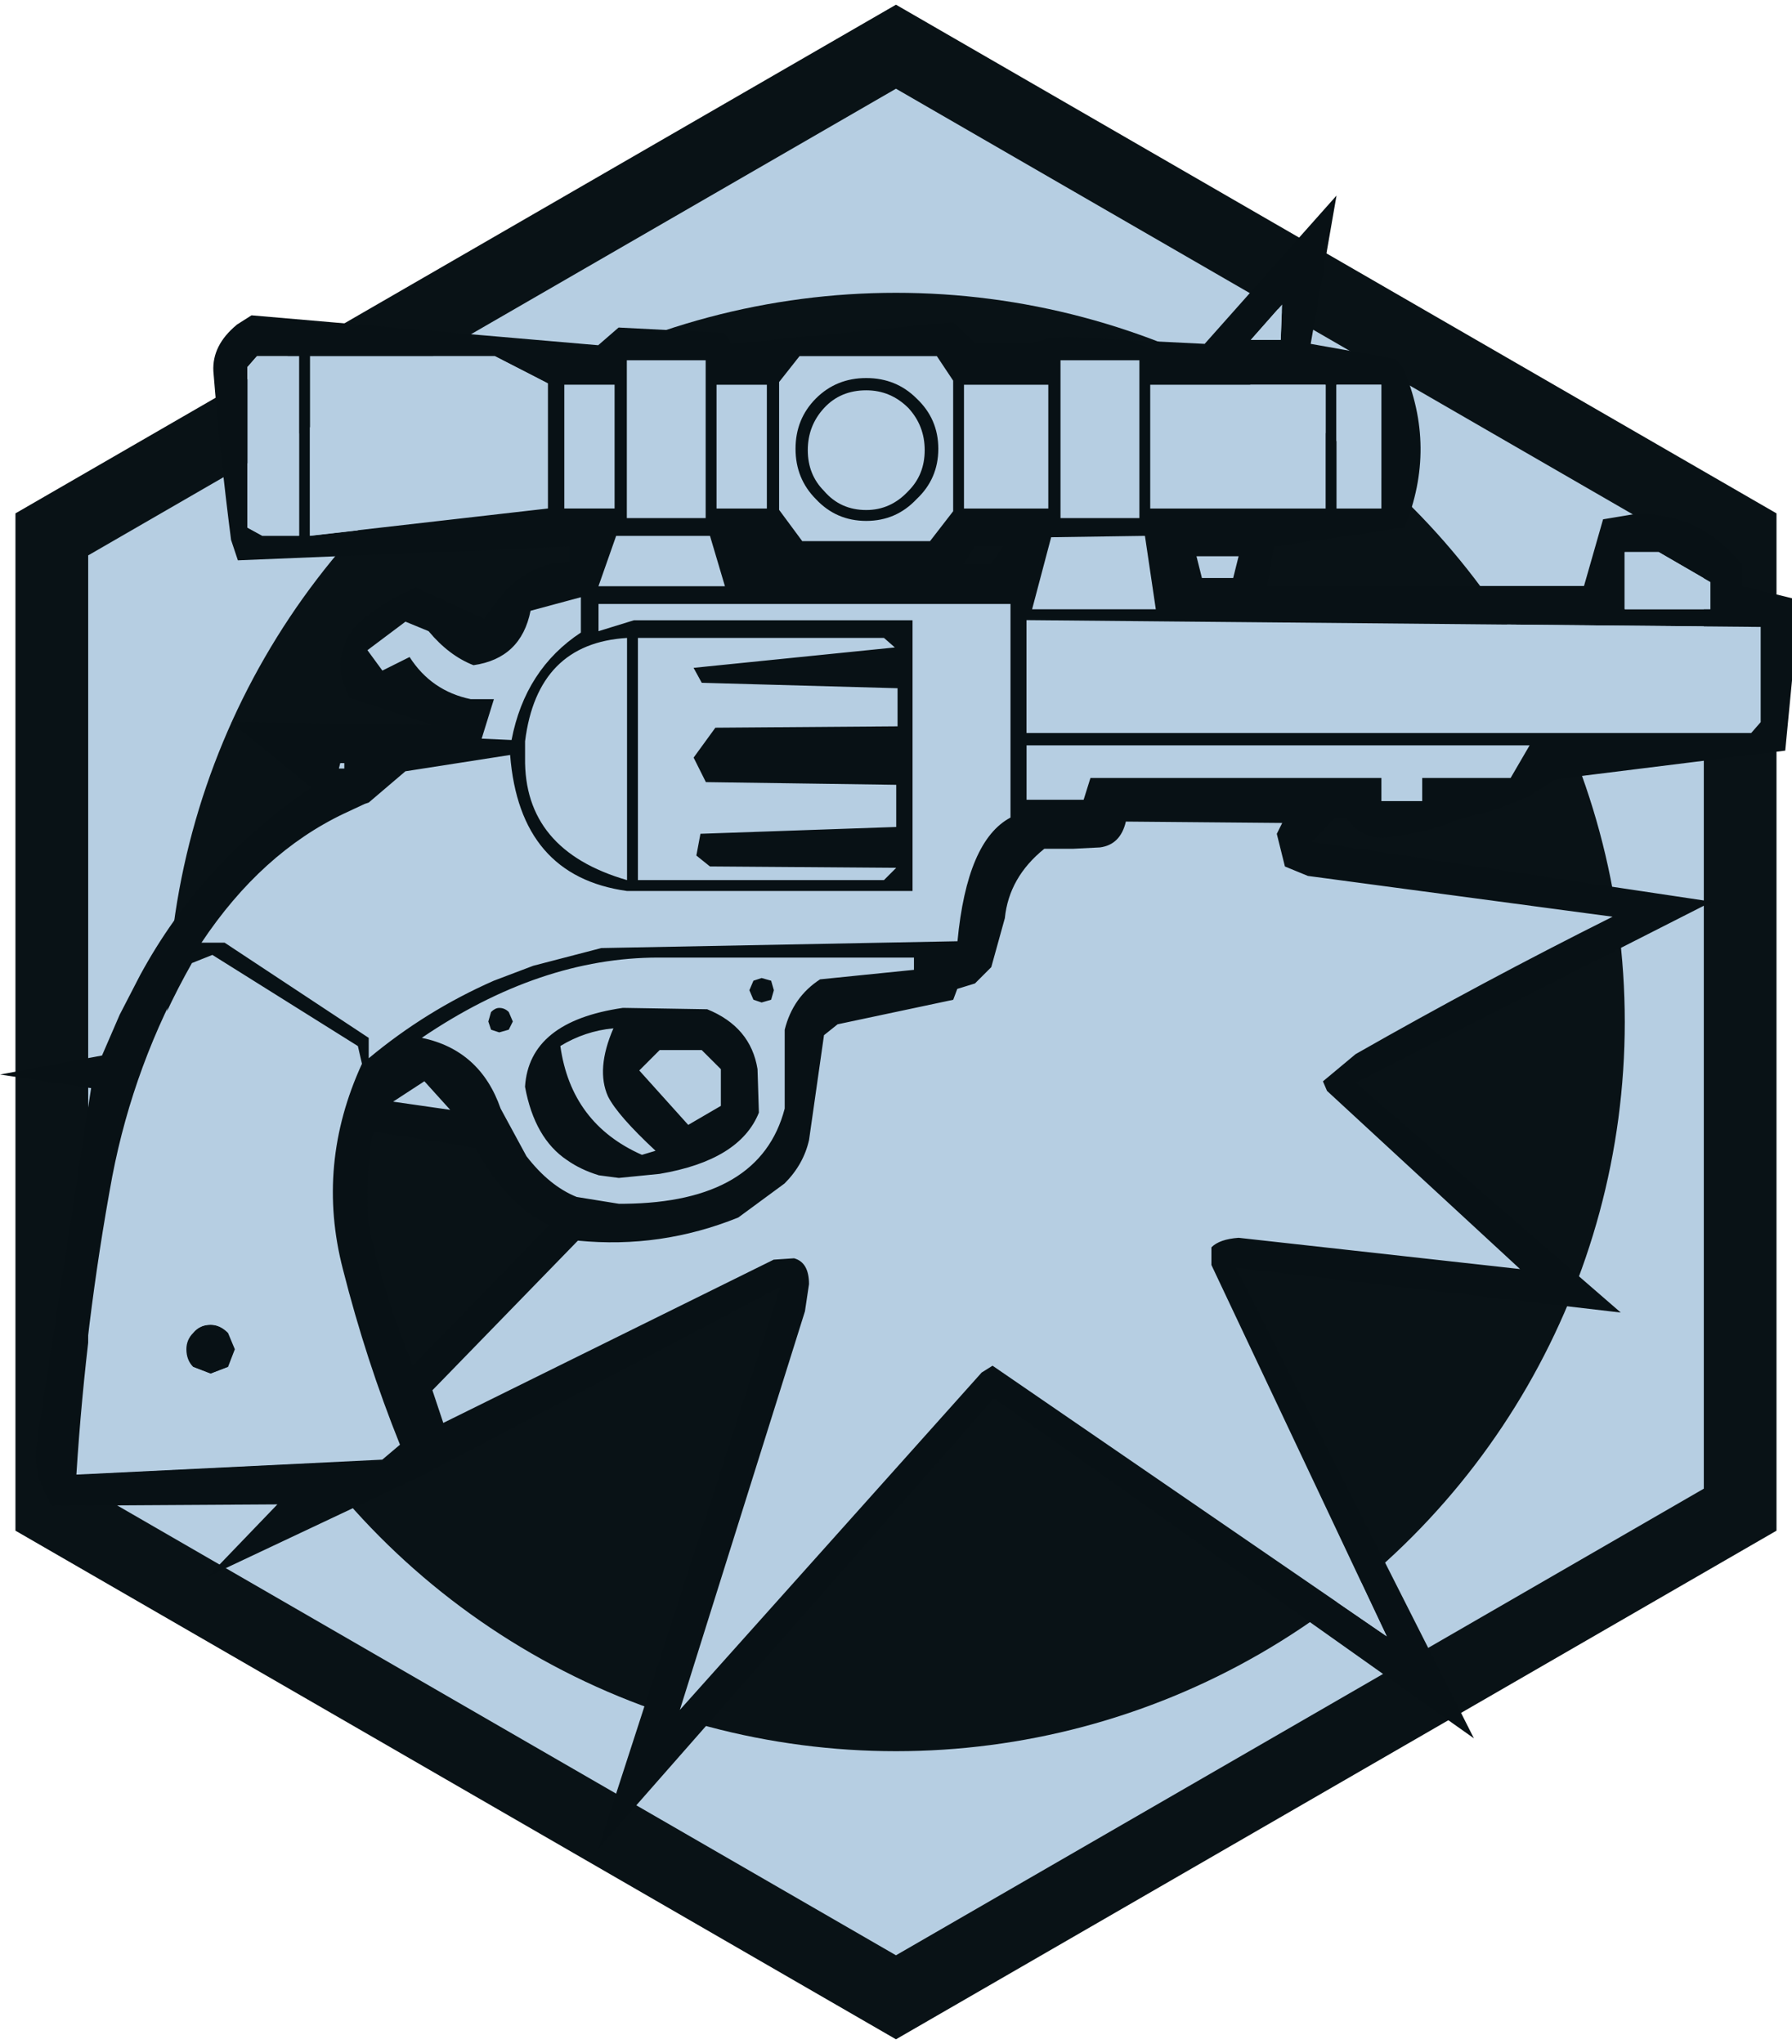
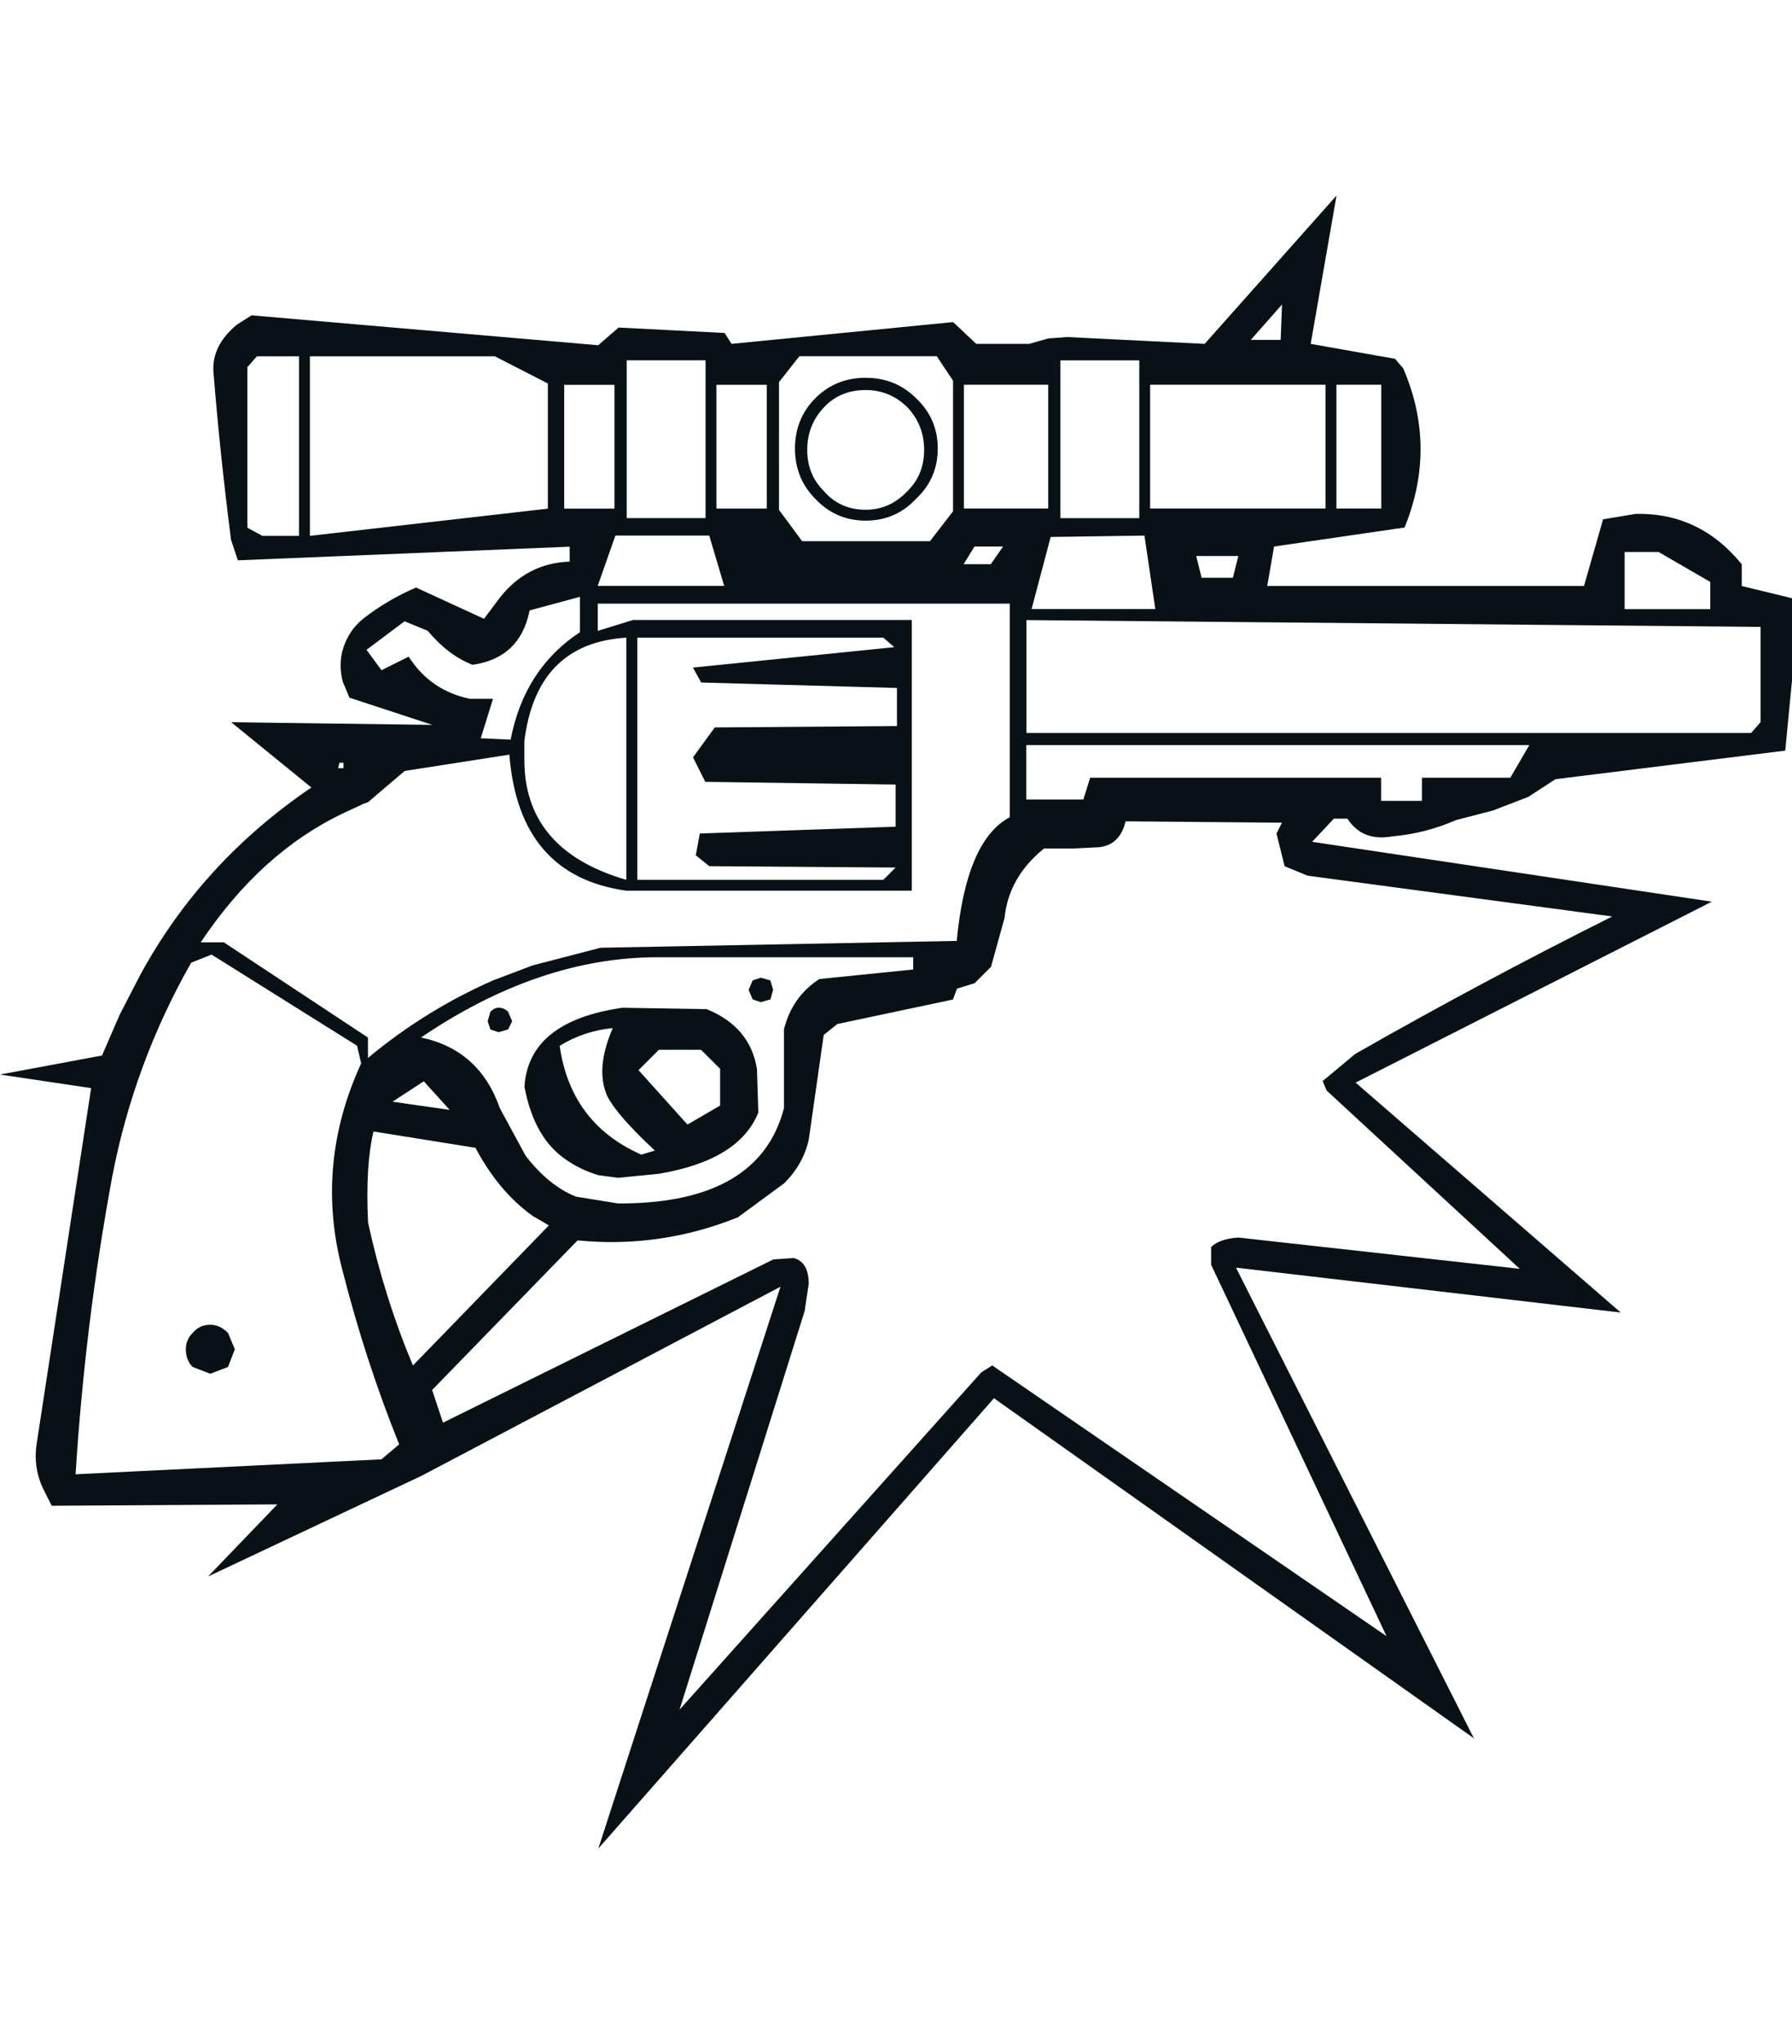
<svg xmlns="http://www.w3.org/2000/svg" xml:space="preserve" width="50px" height="57px" version="1.1" style="shape-rendering:geometricPrecision; text-rendering:geometricPrecision; image-rendering:optimizeQuality; fill-rule:evenodd; clip-rule:evenodd" viewBox="0 0 35255 40006">
  <defs>
    <style type="text/css">
   
    .fil2 {fill:#081115}
    .fil0 {fill:#091216}
    .fil1 {fill:#B6CEE2}
   
  </style>
  </defs>
  <g id="Слой_x0020_1">
    <g id="_345209880">
      <g>
-         <polygon class="fil0" points="17627,0 34950,10002 34950,30005 17627,40006 304,30005 304,10002 " />
-         <polygon class="fil1" points="33520,20003 33520,10828 25573,6240 17627,1652 9681,6240 1735,10828 1735,20003 1735,29179 9681,33767 17627,38354 25573,33767 33520,29179 " />
-       </g>
-       <circle class="fil0" cx="17627" cy="20003" r="14338" />
+         </g>
    </g>
    <g id="_345211128">
      <g>
        <path class="fil2" d="M4654 6295l294 -187 6821 588 401 -348 2087 107 134 214 4360 -428 455 428 1043 0 375 -107 374 -27 2702 134 2594 -2916 -508 2916 1659 294 161 187c446,1034 455,2077 27,3130l-2568 374 -134 776 6232 0 375 -1311 642 -107c838,-18 1533,312 2086,990l0 428 990 241 0 1605 -134 1391 -4521 562 -535 348 -695 268 -722 187c-410,178 -829,285 -1257,321 -392,71 -687,-45 -883,-348l-267 0 -428 455 7864 1177 -7008 3558 5216 4521 -7570 -883 4681 9255 -9442 -6687 -7784 8854 3584 -11047 -7062 3718 -4200 1980 1364 -1418 -4440 27 -134 -267c-161,-303 -214,-624 -160,-963l1070 -6982 -1792 -267 2006 -374 348 -803 401 -776c803,-1480 1926,-2711 3370,-3691l-1578 -1284 3959 53 -1632 -535 -134 -321c-53,-214 -53,-419 0,-615 72,-250 205,-455 401,-615 321,-250 669,-455 1043,-615l1337 615 321 -428c357,-446 811,-678 1364,-696l0 -294 -6527 268 -134 -401c-143,-1106 -259,-2211 -348,-3317 -18,-339 134,-642 455,-909m7436 1177l-989 0 0 2434 989 0 0 -2434m-6206 -562l-829 0 -187 214 0 3156 294 161 722 0 0 -3531m3852 0l-3638 0 0 3531 4681 -535 0 -2461 -1043 -535m12679 80l-1552 0 0 3103 1552 0 0 -3103m-7329 481l-990 0 0 2434 990 0 0 -2434m642 -562l-401 508 0 2514 455 615 2514 0 455 -588 0 -2568 -321 -482 -2702 0m3236 562l0 2434 1659 0 0 -2434 -1659 0m-5082 -481l-1551 0 0 3103 1551 0 0 -3103m12411 481l0 2434 883 0 0 -2434 -883 0m-1070 -1578l-615 696 588 0 27 -696m-2595 1578l0 2434 3451 0 0 -2434 -3451 0m12010 6634l0 -1873 -14444 -134 0 2220 14257 0 187 -214m-2675 -3344l0 1123 1685 0 0 -535 -1017 -589 -669 0m-6233 6366l-455 -187 -160 -642 107 -214 -3076 -27c-71,303 -240,472 -508,508l-535 27 -562 0c-464,375 -722,829 -776,1364l-267 963 -321 321 -348 107 -80 214 -2274 482 -268 214 -294 2060c-72,321 -232,606 -482,856l-910 669c-1016,410 -2069,562 -3156,455l-2862 2942 214 642 6500 -3210 401 -27c196,53 294,223 294,508l-80 535 -2461 7837 5938 -6634 214 -134 7757 5323 -3451 -7303 0 -348c107,-107 285,-170 535,-187l5537 615 -3798 -3504 -80 -187 642 -535c1658,-945 3344,-1846 5056,-2702l-5992 -802m2247 -1471l0 -455 1739 0 374 -642 -9897 0 0 1070 1123 0 134 -428 5724 0 0 455 802 0m-3718 -4387l107 -428 -829 0 107 428 615 0m-4521 -615l-562 0 -214 348 535 0 241 -348m936 -187l-375 1417 2434 0 -214 -1444 -1846 27m-2809 -2541c-232,-232 -508,-348 -829,-348 -339,0 -615,116 -829,348 -214,232 -321,508 -321,829 0,321 107,589 321,803 214,250 491,374 829,374 321,0 597,-125 829,-374 214,-214 321,-482 321,-803 0,-321 -107,-597 -321,-829m161 1792c-267,285 -597,428 -990,428 -392,0 -722,-143 -990,-428 -267,-267 -401,-598 -401,-990 0,-392 134,-722 401,-990 267,-267 597,-401 990,-401 392,0 722,134 990,401 285,268 428,598 428,990 0,392 -143,722 -428,990m-4387 3317l3959 -401 -214 -187 -4841 0 0 4761 4841 0 241 -241 -3665 -27 -267 -214 80 -428 3852 -134 0 -829 -3745 -53 -241 -482 428 -588 3584 -27 0 -749 -3852 -107 -161 -294m5189 5377c125,-1320 472,-2131 1043,-2434l0 -4200 -8105 0 0 535 695 -214 5483 0 0 5323 -5617 0c-1409,-196 -2176,-1088 -2300,-2675l-2060 321 -722 615 -80 27 -401 187c-1088,517 -2024,1364 -2809,2541l455 0 2835 1872 0 401c749,-624 1569,-1132 2461,-1525l776 -294 1338 -348 7008 -134m-2702 749l1846 -187 0 -241 -5029 0c-1552,0 -3103,526 -4654,1578 767,161 1284,624 1551,1391l508 936c303,392 633,660 989,802l829 134 107 0c1783,-18 2835,-642 3156,-1872l0 -1551c107,-428 339,-758 696,-990m-2327 1391l-829 0 -401 401 963 1070 642 -374 0 -722 -375 -374m1177 -1418l187 53 54 187 -54 187 -187 54 -161 -54 -80 -187 80 -187 161 -53m-722 -7704l-294 -990 -1846 0 -348 990 2487 0m-6286 695l-749 562 294 401 535 -267c285,446 687,722 1204,829l455 0 -241 776 588 27c178,-927 633,-1632 1364,-2113l0 -695 -990 267c-125,624 -499,981 -1123,1070 -321,-125 -615,-348 -883,-669l-455 -187m-3798 6554l-401 160c-749,1320 -1266,2720 -1551,4200 -357,1926 -598,3879 -722,5858l6018 -294 348 -294c-446,-1105 -820,-2256 -1123,-3451 -357,-1373 -232,-2720 375,-4039l-80 -348 -2862 -1792m2595 -3772l-80 0 -27 107 107 0 0 -107m5564 2301l0 -4761c-1177,72 -1846,749 -2006,2033l0 321c-18,1213 651,2015 2006,2408m-268 2915c-374,36 -722,152 -1043,348 143,1016 678,1730 1605,2140l268 -80c-499,-464 -811,-820 -936,-1070 -161,-356 -125,-802 107,-1338m-2407 27l-54 -161 54 -187c54,-54 107,-80 161,-80 72,0 134,27 187,80l80 187 -80 161 -187 53 -161 -53m1150 3852l-321 -187c-446,-321 -820,-767 -1123,-1338l-2006 -321c-107,446 -143,1043 -107,1792 214,981 508,1917 883,2809l2675 -2755m963 -990c-232,-72 -437,-170 -615,-294 -428,-285 -704,-767 -829,-1444 54,-856 696,-1373 1926,-1551l1658 27c571,232 901,624 990,1177l27 856c-250,624 -900,1026 -1953,1204l-803 80 -401 -53m-7276 3103l134 321 -134 348 -348 134 -348 -134c-89,-89 -134,-205 -134,-348 0,-125 45,-232 134,-321 89,-107 205,-161 348,-161 125,0 240,53 348,161m3852 -4948l-615 401 1123 161 -508 -562z" />
-         <path class="fil1" d="M5885 6910l0 3531 -722 0 -294 -161 0 -3156 187 -214 829 0m6206 562l0 2434 -989 0 0 -2434 989 0m-2354 -562l1043 535 0 2461 -4681 535 0 -3531 3638 0m5992 0l2702 0 321 482 0 2568 -455 588 -2514 0 -455 -615 0 -2514 401 -508m-642 562l0 2434 -990 0 0 -2434 990 0m7329 -481l0 3103 -1552 0 0 -3103 1552 0m-3451 481l1659 0 0 2434 -1659 0 0 -2434m-5082 -481l0 3103 -1551 0 0 -3103 1551 0m12411 481l883 0 0 2434 -883 0 0 -2434m-1070 -1578l-27 696 -588 0 615 -696m-2595 1578l3451 0 0 2434 -3451 0 0 -2434m12010 6634l-187 214 -14257 0 0 -2220 14444 134 0 1873m-2675 -3344l669 0 1017 589 0 535 -1685 0 0 -1123m-7704 508l-615 0 -107 -428 829 0 -107 428m3718 4387l-802 0 0 -455 -5724 0 -134 428 -1123 0 0 -1070 9897 0 -374 642 -1739 0 0 455m-2247 1471l5992 802c-1712,856 -3397,1757 -5056,2702l-642 535 80 187 3798 3504 -5537 -615c-250,18 -428,80 -535,187l0 348 3451 7303 -7757 -5323 -214 134 -5938 6634 2461 -7837 80 -535c0,-285 -98,-455 -294,-508l-401 27 -6500 3210 -214 -642 2862 -2942c1088,107 2140,-45 3156,-455l910 -669c250,-250 410,-535 482,-856l294 -2060 268 -214 2274 -482 80 -214 348 -107 321 -321 267 -963c54,-535 312,-990 776,-1364l562 0 535 -27c268,-36 437,-205 508,-508l3076 27 -107 214 160 642 455 187m-5055 -6661l1846 -27 214 1444 -2434 0 375 -1417m-2809 -2541c214,232 321,508 321,829 0,321 -107,589 -321,803 -232,250 -508,374 -829,374 -339,0 -615,-125 -829,-374 -214,-214 -321,-482 -321,-803 0,-321 107,-597 321,-829 214,-232 491,-348 829,-348 321,0 597,116 829,348m161 1792c285,-267 428,-598 428,-990 0,-392 -143,-722 -428,-990 -267,-267 -597,-401 -990,-401 -392,0 -722,134 -990,401 -267,268 -401,598 -401,990 0,392 134,722 401,990 267,285 597,428 990,428 392,0 722,-143 990,-428m-4387 3317l161 294 3852 107 0 749 -3584 27 -428 588 241 482 3745 53 0 829 -3852 134 -80 428 267 214 3665 27 -241 241 -4841 0 0 -4761 4841 0 214 187 -3959 401m615 -1605l-2487 0 348 -990 1846 0 294 990m722 7704l-161 53 -80 187 80 187 161 54 187 -54 54 -187 -54 -187 -187 -53m-1177 1418l375 374 0 722 -642 374 -963 -1070 401 -401 829 0m2327 -1391c-357,232 -589,562 -696,990l0 1551c-321,1230 -1373,1854 -3156,1872l-107 0 -829 -134c-357,-143 -686,-410 -989,-802l-508 -936c-267,-767 -785,-1231 -1551,-1391 1551,-1052 3103,-1578 4654,-1578l5029 0 0 241 -1846 187m2702 -749l-7008 134 -1338 348 -776 294c-892,392 -1712,901 -2461,1525l0 -401 -2835 -1872 -455 0c784,-1177 1721,-2024 2809,-2541l401 -187 80 -27 722 -615 2060 -321c125,1587 892,2479 2300,2675l5617 0 0 -5323 -5483 0 -695 214 0 -535 8105 0 0 4200c-571,303 -918,1115 -1043,2434m-10860 -6286l455 187c267,321 562,544 883,669 624,-89 999,-446 1123,-1070l990 -267 0 695c-731,482 -1186,1186 -1364,2113l-588 -27 241 -776 -455 0c-517,-107 -918,-383 -1204,-829l-535 267 -294 -401 749 -562m-1204 2782l0 107 -107 0 27 -107 80 0m-2595 3772l2862 1792 80 348c-606,1320 -731,2666 -375,4039 303,1195 678,2345 1123,3451l-348 294 -6018 294c125,-1980 366,-3932 722,-5858 285,-1480 803,-2880 1551,-4200l401 -160m8159 -1471c-1355,-392 -2024,-1195 -2006,-2408l0 -321c161,-1284 829,-1962 2006,-2033l0 4761m-2675 2942l161 53 187 -53 80 -161 -80 -187c-54,-54 -116,-80 -187,-80 -54,0 -107,27 -161,80l-54 187 54 161m2407 -27c-232,535 -267,981 -107,1338 125,250 437,606 936,1070l-268 80c-927,-410 -1462,-1123 -1605,-2140 321,-196 669,-312 1043,-348m-294 2889l401 53 803 -80c1052,-178 1703,-580 1953,-1204l-27 -856c-89,-553 -419,-945 -990,-1177l-1658 -27c-1230,178 -1872,695 -1926,1551 125,678 401,1159 829,1444 178,125 383,223 615,294m-3424 -1846l508 562 -1123 -161 615 -401m-3852 4948c-107,-107 -223,-161 -348,-161 -143,0 -259,53 -348,161 -89,89 -134,196 -134,321 0,143 45,259 134,348l348 134 348 -134 134 -348 -134 -321z" />
      </g>
    </g>
  </g>
</svg>